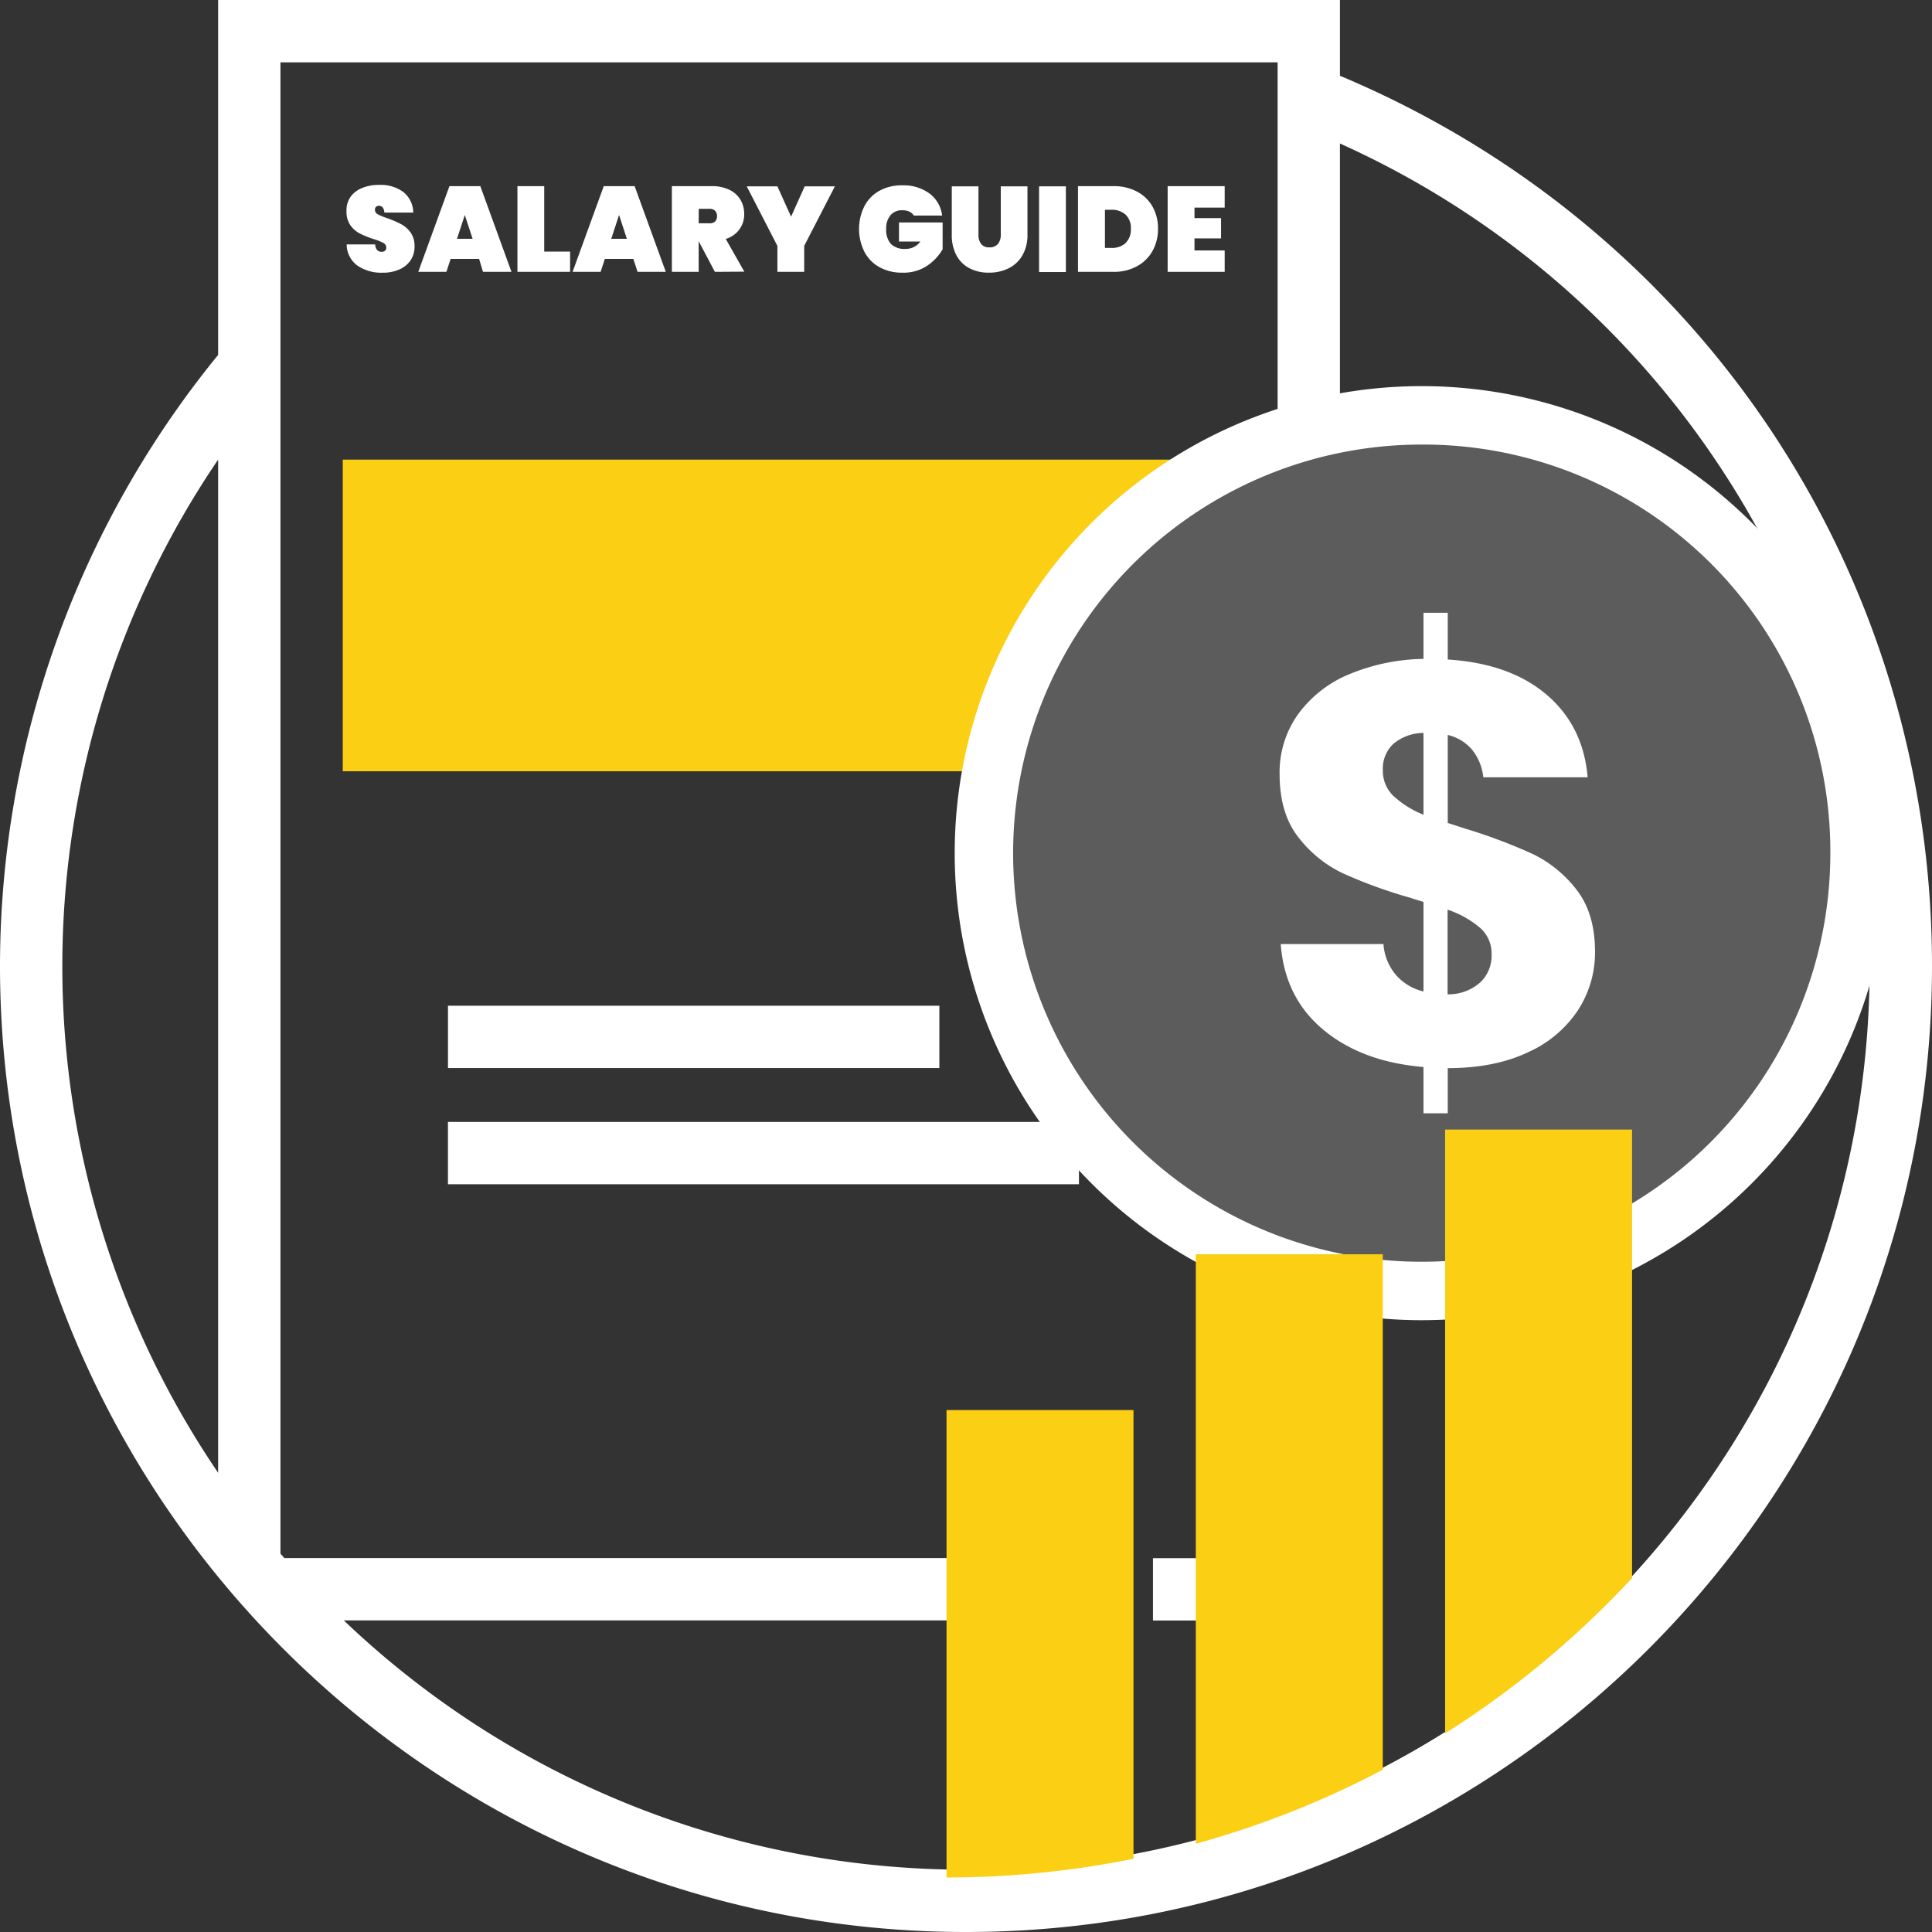
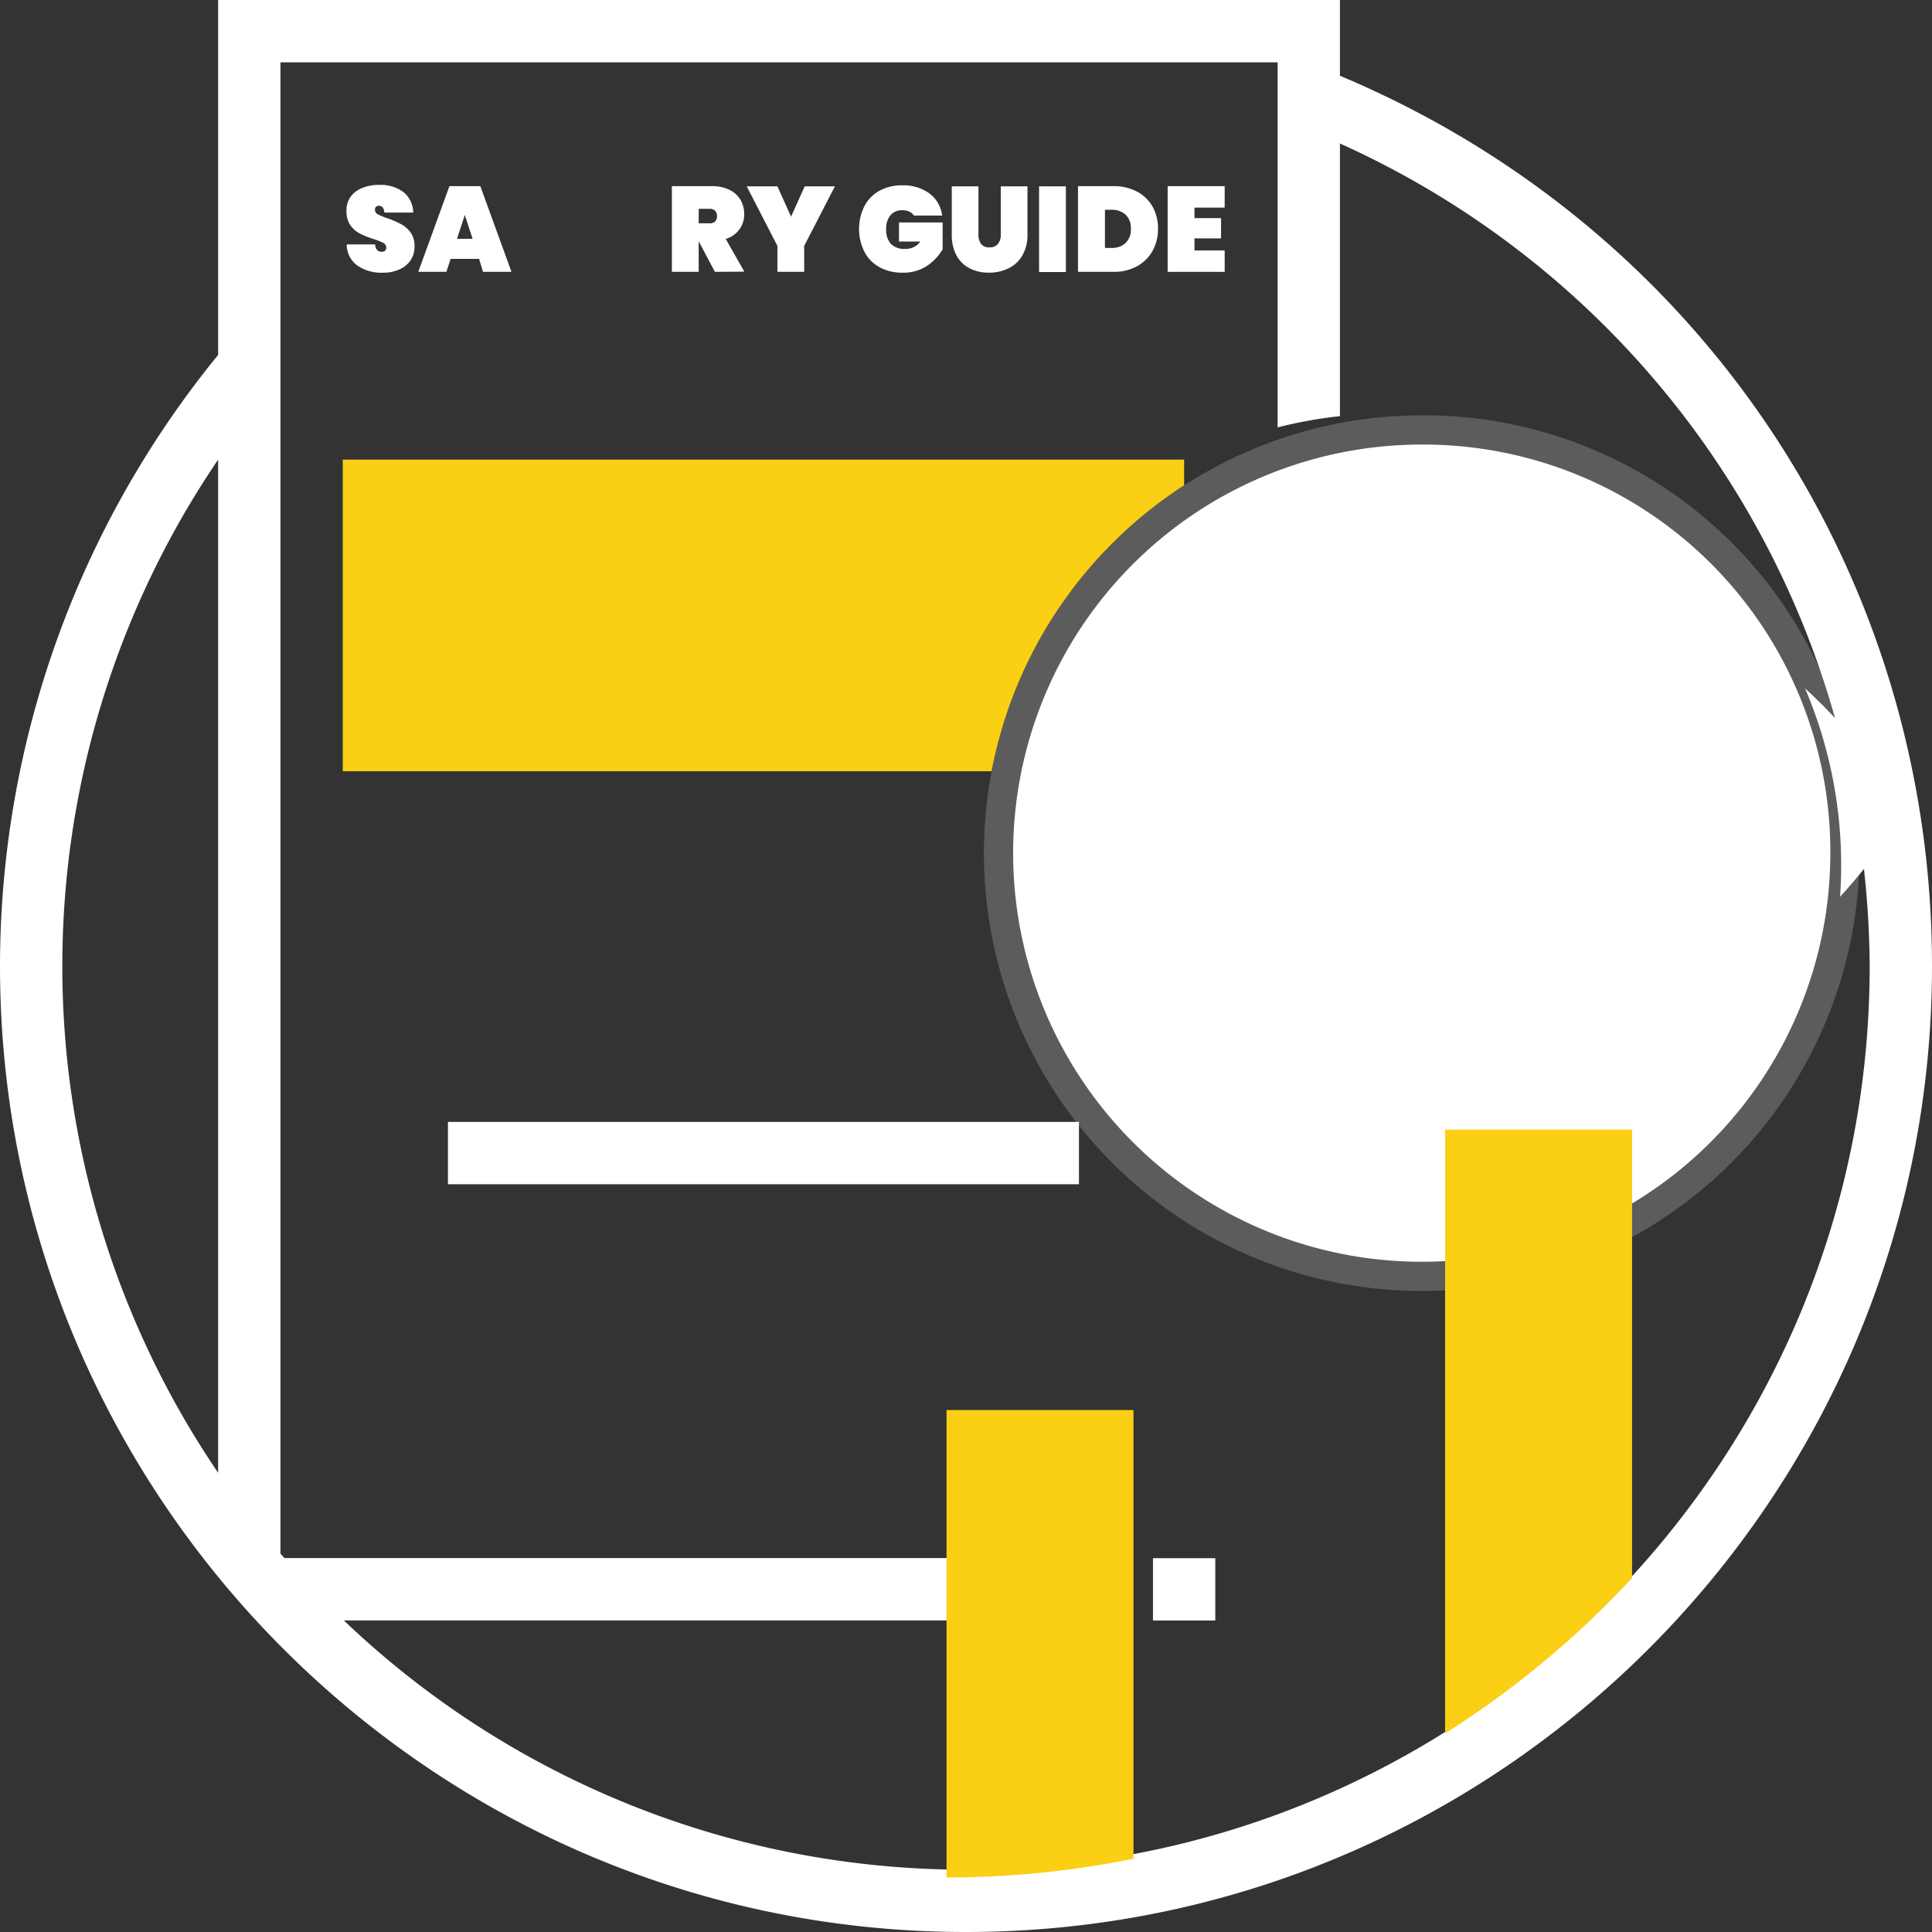
<svg xmlns="http://www.w3.org/2000/svg" id="Layer_1_copy" data-name="Layer 1 copy" viewBox="0 0 496 496">
  <rect x="0" y="0" width="496" height="496" fill="#333333" stroke="none" />
  <defs>
    <style>.cls-1,.cls-3{fill:#fff;}.cls-1{opacity:0.2;}.cls-2{fill:#facf14;}</style>
  </defs>
  <title>Salary Guides2</title>
  <path class="cls-1" d="M365,106.63A112.4,112.4,0,1,0,477.4,219,111.82,111.82,0,0,0,365,106.63Z" />
  <path class="cls-2" d="M304,118v6.6A112.45,112.45,0,0,0,254.57,198H88V118Z" />
-   <path class="cls-3" d="M365,338.93A119.9,119.9,0,1,1,484.9,219,120,120,0,0,1,365,338.93Zm0-224.8A104.9,104.9,0,1,0,469.9,219,104.48,104.48,0,0,0,365,114.13Z" />
+   <path class="cls-3" d="M365,338.93Zm0-224.8A104.9,104.9,0,1,0,469.9,219,104.48,104.48,0,0,0,365,114.13Z" />
  <rect class="cls-3" x="296" y="400.03" width="16" height="16" />
  <path class="cls-3" d="M105.48,66.72a6.66,6.66,0,0,1-2.83,2.4,10.25,10.25,0,0,1-4.44.89,10.81,10.81,0,0,1-6.49-1.85A6.76,6.76,0,0,1,89,62.75h7.31q.15,1.89,1.68,1.89a1.29,1.29,0,0,0,.85-.27,1,1,0,0,0,.32-.81,1.35,1.35,0,0,0-.79-1.22,15,15,0,0,0-2.56-1,24,24,0,0,1-3.45-1.4,6.84,6.84,0,0,1-2.4-2.11,5.93,5.93,0,0,1-1-3.62A6.05,6.05,0,0,1,90,50.52a6.8,6.8,0,0,1,3-2.27,11.23,11.23,0,0,1,4.29-.78,9.87,9.87,0,0,1,6.27,1.83,6.92,6.92,0,0,1,2.54,5.27H98.68c-.1-1.16-.58-1.74-1.43-1.74a1,1,0,0,0-.71.27,1,1,0,0,0-.28.79,1.32,1.32,0,0,0,.79,1.16,16,16,0,0,0,2.47,1A26.61,26.61,0,0,1,103,57.56a7.19,7.19,0,0,1,2.42,2.14,5.94,5.94,0,0,1,1,3.61A6.18,6.18,0,0,1,105.48,66.72Z" />
  <path class="cls-3" d="M123,66.47h-7.31l-1.09,3.32h-7.22l8-22h7.93l8,22H124Zm-1.67-5.17-2-6.11-2,6.11Z" />
-   <path class="cls-3" d="M139.72,64.58h6.64v5.21H132.84v-22h6.88Z" />
-   <path class="cls-3" d="M162.6,66.47h-7.32l-1.08,3.32H147l8-22h7.93l8,22h-7.25Zm-1.67-5.17-2-6.11-2,6.11Z" />
  <path class="cls-3" d="M183.53,69.79l-4.16-7.87v7.87h-6.88v-22h10.23a10.1,10.1,0,0,1,4.56.95,6.57,6.57,0,0,1,2.83,2.57,7.19,7.19,0,0,1,.95,3.67,6.52,6.52,0,0,1-1.23,3.91,6.72,6.72,0,0,1-3.51,2.45l4.77,8.4Zm-4.16-12.46h2.73a2.16,2.16,0,0,0,1.49-.45,2.18,2.18,0,0,0,0-2.78,2,2,0,0,0-1.47-.49h-2.73Z" />
  <path class="cls-3" d="M214.34,47.84l-7.88,15.29v6.66h-6.88V63.13l-7.87-15.29h7.87l3.51,7.78,3.5-7.78Z" />
  <path class="cls-3" d="M238.66,49.7a8.26,8.26,0,0,1,3.21,5.64h-7.26a2.65,2.65,0,0,0-1.14-1,4.13,4.13,0,0,0-1.8-.36,3.78,3.78,0,0,0-3.07,1.29,5.24,5.24,0,0,0-1.09,3.52,5.42,5.42,0,0,0,1.21,3.84,4.92,4.92,0,0,0,3.72,1.27A4.62,4.62,0,0,0,236.29,62H230.8V57.11H242V64a13,13,0,0,1-3.94,4.2A10.82,10.82,0,0,1,231.7,70a11.89,11.89,0,0,1-5.94-1.42,9.51,9.51,0,0,1-3.87-4,13.11,13.11,0,0,1,0-11.59,9.54,9.54,0,0,1,3.86-4,11.8,11.8,0,0,1,5.89-1.41A11.26,11.26,0,0,1,238.66,49.7Z" />
  <path class="cls-3" d="M251.2,47.84V60.21a3.93,3.93,0,0,0,.66,2.4,2.55,2.55,0,0,0,2.16.89,2.67,2.67,0,0,0,2.2-.89,3.75,3.75,0,0,0,.71-2.4V47.84h6.85V60.21a10.37,10.37,0,0,1-1.3,5.35,8.34,8.34,0,0,1-3.56,3.33A11.23,11.23,0,0,1,253.86,70a10.49,10.49,0,0,1-4.94-1.12,7.93,7.93,0,0,1-3.37-3.32,11,11,0,0,1-1.2-5.36V47.84Z" />
  <path class="cls-3" d="M273.64,47.84v22h-6.88v-22Z" />
  <path class="cls-3" d="M295.9,64.4a10.08,10.08,0,0,1-4,3.95,12.22,12.22,0,0,1-6,1.44h-9.15v-22h9.15a12.54,12.54,0,0,1,6,1.4,9.83,9.83,0,0,1,4,3.87,11.34,11.34,0,0,1,1.39,5.64A11.46,11.46,0,0,1,295.9,64.4Zm-6.95-2a4.71,4.71,0,0,0,1.37-3.63A4.7,4.7,0,0,0,289,55.13a5.16,5.16,0,0,0-3.68-1.27h-1.65v9.79h1.65A5.16,5.16,0,0,0,289,62.38Z" />
  <path class="cls-3" d="M306.66,53.3V56h6.82V61.2h-6.82v3.1h7.75v5.49H299.77v-22h14.64V53.3Z" />
  <path class="cls-3" d="M344,19.45V0H56V91.12A248.25,248.25,0,0,0,0,248C0,384.77,111.25,496,248,496S496,384.77,496,248C496,147.31,436.48,58.26,344,19.45ZM56,378.11A231.43,231.43,0,0,1,56,118ZM248,480A231.1,231.1,0,0,1,88.26,416H248V400H73c-.32-.37-.64-.73-1-1.11V16H328v93.72a115.37,115.37,0,0,1,16-2.88v-70A230.22,230.22,0,0,1,471.11,184.36q-3.72-4-7.7-7.63a115.68,115.68,0,0,1,9.27,45.5c0,2.68-.1,5.35-.28,8q3.17-3.47,6.13-7.15A237.05,237.05,0,0,1,480,248C480,376,375.92,480,248,480Z" />
  <path class="cls-2" d="M291,362H243V482a241.7,241.7,0,0,0,48-4.81Zm0,0" />
-   <path class="cls-2" d="M307,473.33a237.48,237.48,0,0,0,48-19V322H307Zm0,0" />
  <path class="cls-2" d="M371,290V445a241.23,241.23,0,0,0,48-39.87V290Zm0,0" />
  <path class="cls-3" d="M405.14,259.3a30,30,0,0,1-12.89,10.86q-8.55,4.06-20.57,4.06v11.59h-6.23V273.93q-15.79-1.31-25.71-9.56t-10.94-22h26.37a13.79,13.79,0,0,0,3.11,7.82,13.52,13.52,0,0,0,7.17,4.35v-23c-1.64-.48-2.7-.81-3.19-1A123.27,123.27,0,0,1,345,224.31,31.26,31.26,0,0,1,333.37,215q-4.86-6.15-4.86-16.29a25.6,25.6,0,0,1,4.86-15.5A30.7,30.7,0,0,1,346.62,173a51.56,51.56,0,0,1,18.83-3.84V157.32h6.23v12q15.93,1,25.35,9t10.57,21.23H380.81a13.58,13.58,0,0,0-2.9-7.1,11.75,11.75,0,0,0-6.23-3.77v22.6l4.49,1.45a140.49,140.49,0,0,1,17.17,6.44,31.61,31.61,0,0,1,11.37,9.2q4.77,6.09,4.78,15.94A27.16,27.16,0,0,1,405.14,259.3Zm-47.44-55a24.62,24.62,0,0,0,7.75,4.86v-21a12.27,12.27,0,0,0-7.68,2.76,8.67,8.67,0,0,0-2.75,6.8A8.93,8.93,0,0,0,357.7,204.32Zm22.24,48a9.54,9.54,0,0,0,3-7.31,8.8,8.8,0,0,0-2.9-6.74,25.19,25.19,0,0,0-8.4-4.71v21.73A12.17,12.17,0,0,0,379.94,252.27Z" />
-   <rect class="cls-3" x="115.01" y="258.2" width="126.15" height="16" />
  <rect class="cls-3" x="115" y="288.03" width="162" height="16" />
</svg>